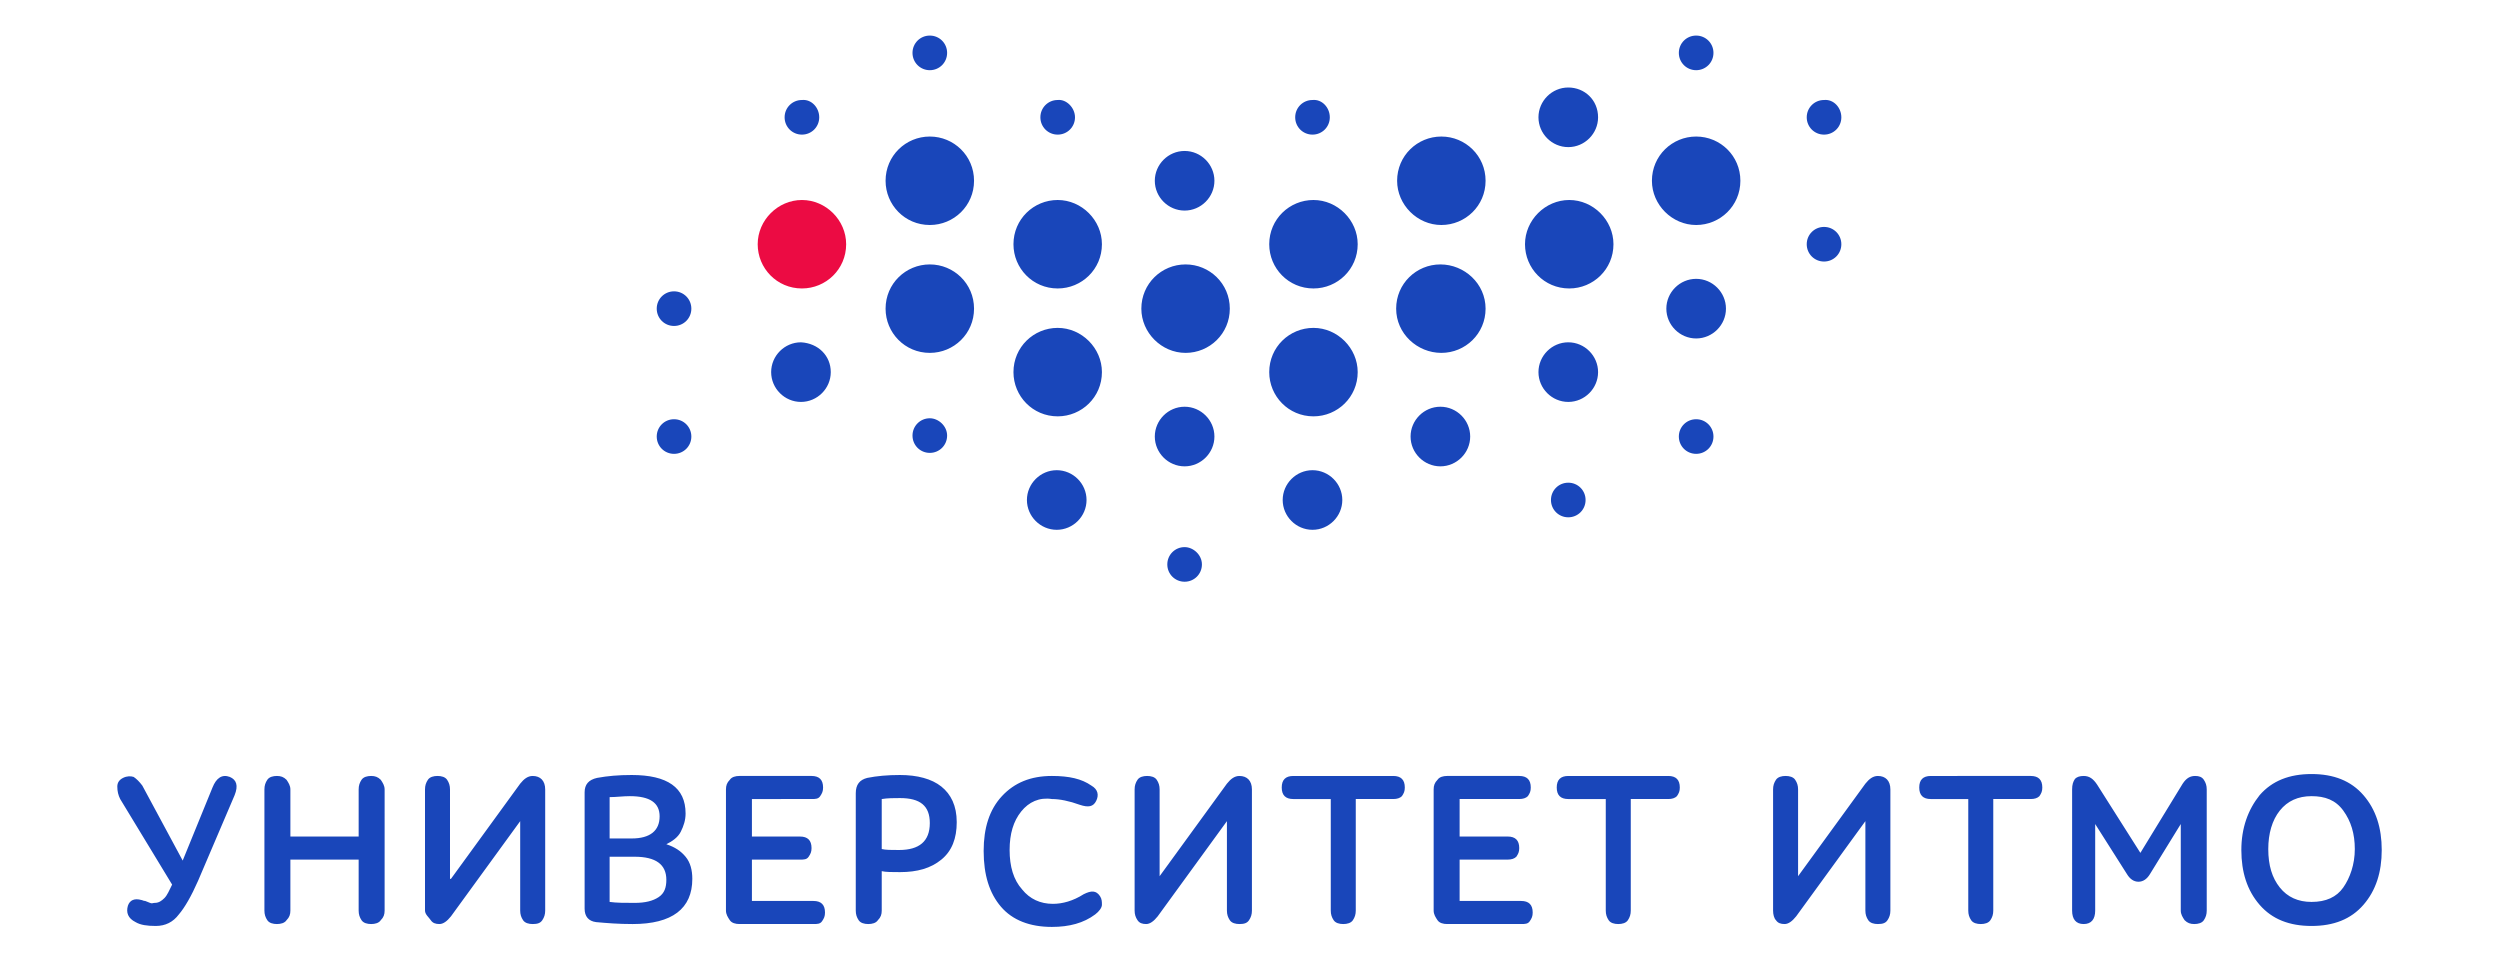
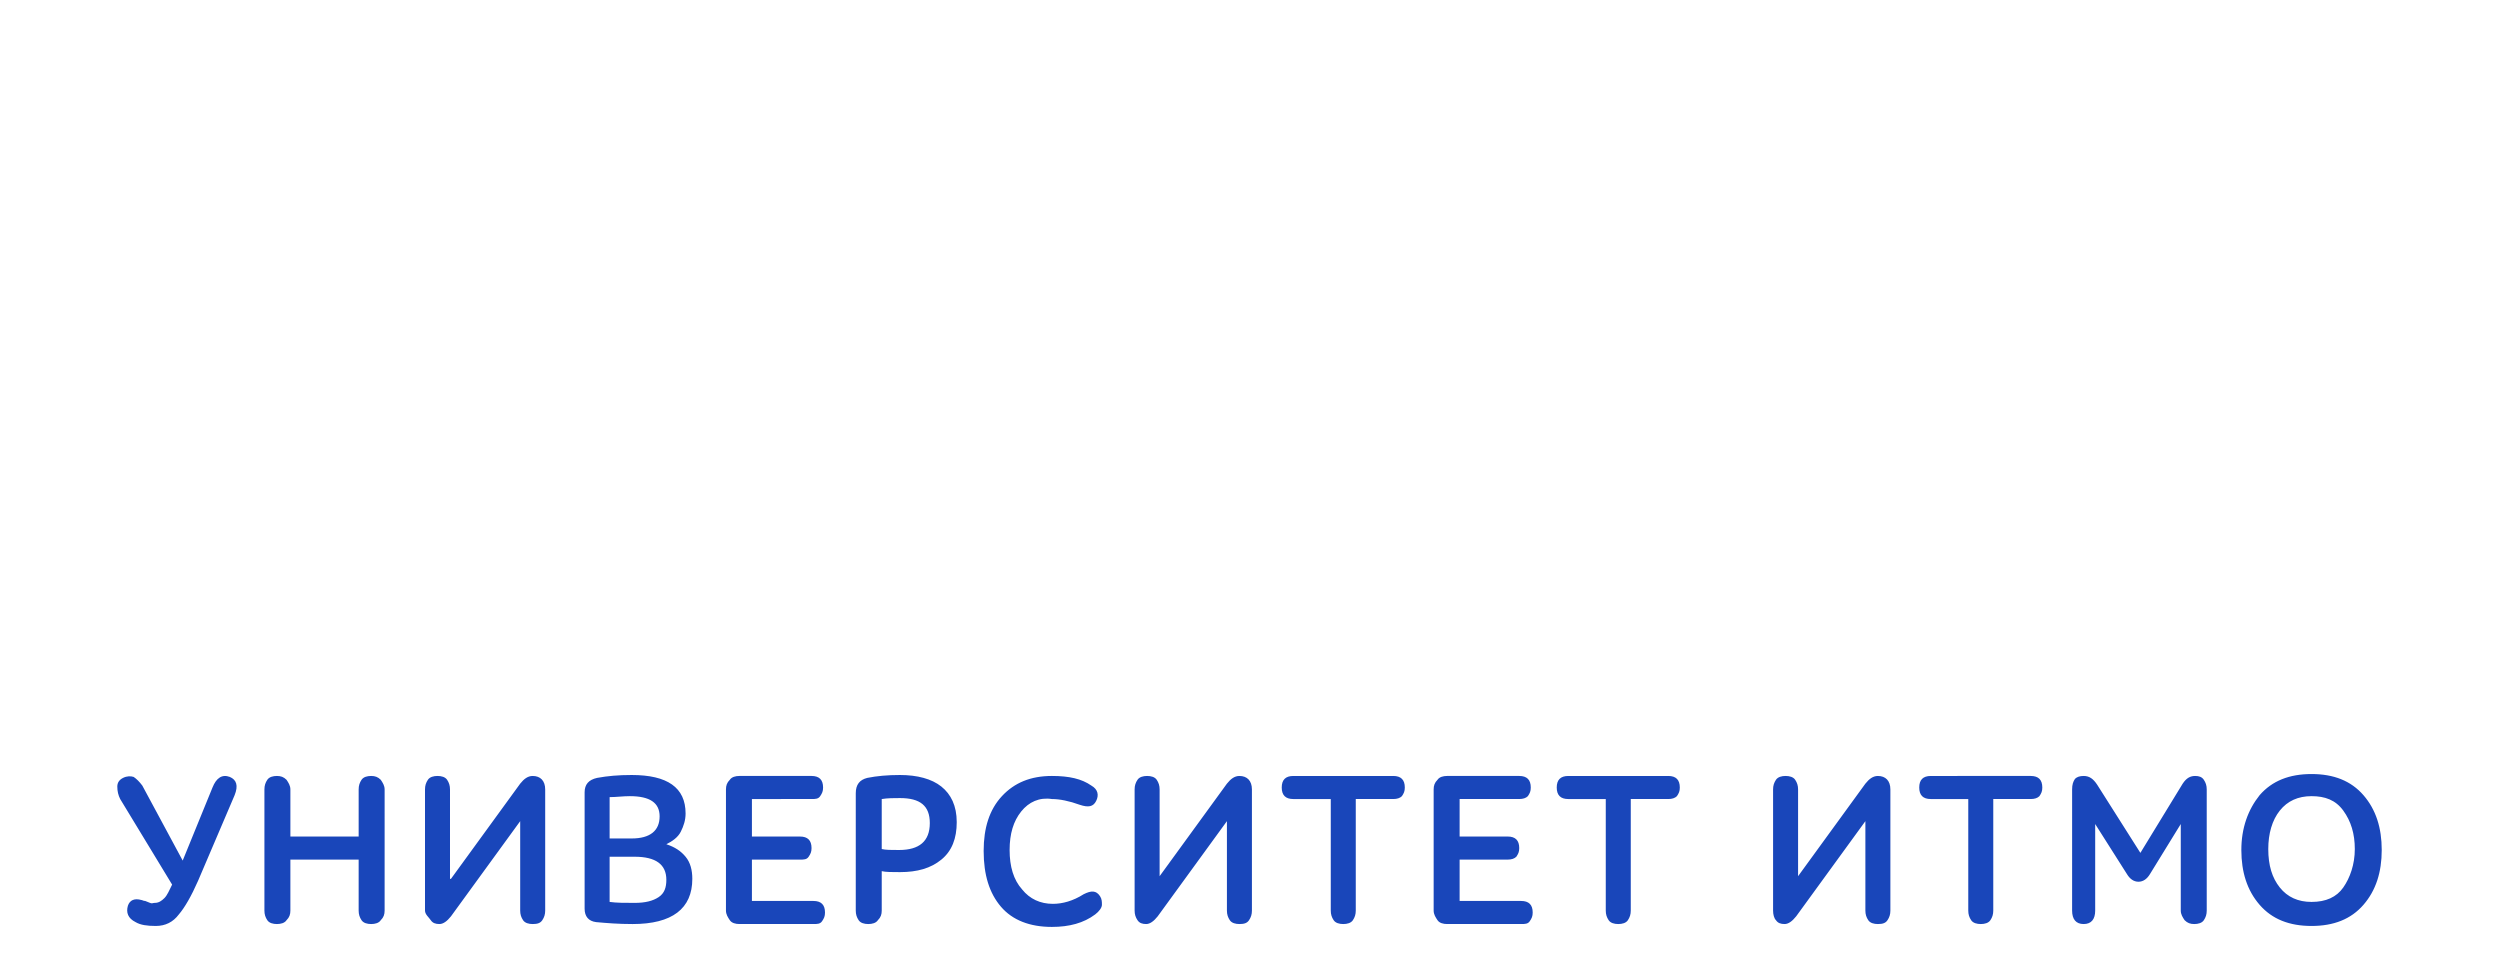
<svg xmlns="http://www.w3.org/2000/svg" width="260" height="100" viewBox="-12.2 -3.7 260 100" enable-background="new -12.2 -3.7 260 100">
-   <path fill="#1946BA" d="M74.2 35c0 1.7-1.4 3.1-3.1 3.1-1.7 0-3.1-1.4-3.1-3.1s1.4-3.1 3.1-3.1c1.8.1 3.1 1.4 3.1 3.1M89.1 15.1c0 2.6-2.1 4.6-4.6 4.6-2.6 0-4.6-2.1-4.6-4.6 0-2.6 2.1-4.6 4.6-4.6 2.5 0 4.6 2 4.6 4.6M102.4 21.7c0 2.6-2.1 4.6-4.6 4.6-2.6 0-4.6-2.1-4.6-4.6 0-2.6 2.1-4.6 4.6-4.6 2.5 0 4.6 2.1 4.6 4.6M115.7 28.4c0 2.6-2.1 4.6-4.6 4.6s-4.6-2.1-4.6-4.6c0-2.6 2.1-4.6 4.6-4.6s4.6 2 4.6 4.6M102.4 35c0 2.6-2.1 4.6-4.6 4.6-2.6 0-4.6-2.1-4.6-4.6 0-2.6 2.1-4.6 4.6-4.6 2.5 0 4.6 2.1 4.6 4.6M129 35c0 2.6-2.1 4.6-4.6 4.6-2.6 0-4.6-2.1-4.6-4.6 0-2.6 2.1-4.6 4.6-4.6 2.5 0 4.6 2.1 4.6 4.6M127.4 48.3c0 1.7-1.4 3.1-3.1 3.1s-3.1-1.4-3.1-3.1c0-1.7 1.4-3.1 3.1-3.1s3.1 1.4 3.1 3.1M140.7 41.7c0 1.7-1.4 3.1-3.1 3.1-1.7 0-3.1-1.4-3.1-3.1 0-1.7 1.4-3.1 3.1-3.1 1.7 0 3.1 1.4 3.1 3.1M142.3 28.4c0 2.6-2.1 4.6-4.6 4.6s-4.7-2-4.7-4.6c0-2.6 2.1-4.6 4.6-4.6s4.7 2 4.7 4.6M129 21.7c0 2.6-2.1 4.6-4.6 4.6-2.6 0-4.6-2.1-4.6-4.6 0-2.6 2.1-4.6 4.6-4.6 2.5 0 4.6 2.1 4.6 4.6M114.1 41.7c0 1.7-1.4 3.1-3.1 3.1-1.7 0-3.1-1.4-3.1-3.1 0-1.7 1.4-3.1 3.1-3.1 1.7 0 3.1 1.4 3.1 3.1M142.3 15.1c0 2.6-2.1 4.6-4.6 4.6s-4.6-2.1-4.6-4.6c0-2.6 2.1-4.6 4.6-4.6s4.6 2 4.6 4.6M154 8.5c0 1.7-1.4 3.1-3.1 3.1-1.7 0-3.1-1.4-3.1-3.1s1.4-3.1 3.1-3.1c1.7 0 3.1 1.3 3.1 3.1M154 35c0 1.7-1.4 3.1-3.1 3.1s-3.1-1.4-3.1-3.1c0-1.7 1.4-3.1 3.1-3.1s3.1 1.4 3.1 3.1M114.1 15.1c0 1.7-1.4 3.1-3.1 3.1-1.7 0-3.1-1.4-3.1-3.1 0-1.7 1.4-3.1 3.1-3.1 1.7 0 3.1 1.4 3.1 3.1M100.8 48.3c0 1.7-1.4 3.1-3.1 3.1s-3.1-1.4-3.1-3.1c0-1.7 1.4-3.1 3.1-3.1s3.1 1.4 3.1 3.1M89.1 28.4c0 2.6-2.1 4.6-4.6 4.6-2.6 0-4.6-2.1-4.6-4.6 0-2.6 2.1-4.6 4.6-4.6 2.5 0 4.6 2 4.6 4.6" />
-   <path fill="#EC0B43" d="M75.8 21.7c0 2.6-2.1 4.6-4.6 4.6-2.6 0-4.6-2.1-4.6-4.6s2.1-4.6 4.6-4.6c2.5 0 4.6 2.1 4.6 4.6" />
-   <path fill="#1946BA" d="M59.7 41.7c0 1-.8 1.8-1.8 1.8s-1.8-.8-1.8-1.8.8-1.8 1.8-1.8 1.8.8 1.8 1.8M59.7 28.4c0 1-.8 1.8-1.8 1.8s-1.8-.8-1.8-1.8.8-1.8 1.8-1.8 1.8.8 1.8 1.8M86.3 41.6c0 1-.8 1.8-1.8 1.8s-1.8-.8-1.8-1.8.8-1.8 1.8-1.8c.9 0 1.8.8 1.8 1.8M86.3 1.8c0 1-.8 1.8-1.8 1.8s-1.8-.8-1.8-1.8.8-1.8 1.8-1.8 1.8.8 1.8 1.8M112.8 55c0 1-.8 1.8-1.8 1.8s-1.8-.8-1.8-1.8.8-1.8 1.8-1.8c.9 0 1.8.8 1.8 1.8M73 8.5c0 1-.8 1.8-1.8 1.8s-1.8-.8-1.8-1.8.8-1.8 1.8-1.8c1-.1 1.8.8 1.8 1.8M99.6 8.5c0 1-.8 1.8-1.8 1.8S96 9.5 96 8.5s.8-1.8 1.8-1.8c.9-.1 1.8.8 1.8 1.8M112.8 55c0 1-.8 1.8-1.8 1.8s-1.8-.8-1.8-1.8.8-1.8 1.8-1.8c.9 0 1.8.8 1.8 1.8M179.3 21.7c0 1-.8 1.8-1.8 1.8s-1.8-.8-1.8-1.8.8-1.8 1.8-1.8 1.8.8 1.8 1.8M152.7 48.3c0 1-.8 1.8-1.8 1.8s-1.8-.8-1.8-1.8.8-1.8 1.8-1.8 1.8.8 1.8 1.8M168.8 15.1c0 2.6-2.1 4.6-4.6 4.6s-4.6-2.1-4.6-4.6c0-2.6 2.1-4.6 4.6-4.6s4.6 2 4.6 4.6M155.6 21.7c0 2.6-2.1 4.6-4.6 4.6-2.6 0-4.6-2.1-4.6-4.6s2.1-4.6 4.6-4.6c2.5 0 4.6 2.1 4.6 4.6M166 41.7c0 1-.8 1.8-1.8 1.8s-1.8-.8-1.8-1.8.8-1.8 1.8-1.8 1.8.8 1.8 1.8M167.3 28.4c0 1.7-1.4 3.1-3.1 3.1-1.7 0-3.1-1.4-3.1-3.1s1.4-3.1 3.1-3.1c1.7 0 3.1 1.4 3.1 3.1M126.1 8.5c0 1-.8 1.8-1.8 1.8s-1.8-.8-1.8-1.8.8-1.8 1.8-1.8c1-.1 1.8.8 1.8 1.8M166 1.8c0 1-.8 1.8-1.8 1.8s-1.8-.8-1.8-1.8.8-1.8 1.8-1.8 1.8.8 1.8 1.8M179.3 8.5c0 1-.8 1.8-1.8 1.8s-1.8-.8-1.8-1.8.8-1.8 1.8-1.8c1-.1 1.8.8 1.8 1.8" />
  <path fill="#1946BA" d="M.3 79.4c-.2-.4-.3-.8-.3-1.3 0-.4.2-.7.6-.9.4-.2.8-.2 1.1-.1.3.2.6.5.9.9l4.2 7.8 3.1-7.6c.4-1 1-1.4 1.8-1.1.7.3.9.9.5 1.9l-3.8 8.9c-.7 1.6-1.4 2.8-2 3.5-.6.8-1.4 1.2-2.4 1.2-.9 0-1.6-.1-2.1-.4-.8-.4-1-1-.8-1.7.2-.6.7-.8 1.4-.6.1 0 .2.1.4.1.2.1.3.1.5.2s.3 0 .5 0c.4 0 .7-.2 1-.5s.5-.8.8-1.4L.3 79.4zM25.1 85.7H18V91c0 .4-.1.7-.4 1-.2.3-.6.4-1 .4s-.8-.1-1-.4-.3-.6-.3-1V78.4c0-.4.1-.7.3-1 .2-.3.6-.4 1-.4s.7.1 1 .4c.2.3.4.6.4 1v4.9h7.1v-4.9c0-.4.1-.7.3-1 .2-.3.6-.4 1-.4s.7.1 1 .4c.2.3.4.6.4 1V91c0 .4-.1.7-.4 1-.2.3-.6.4-1 .4s-.8-.1-1-.4-.3-.6-.3-1v-5.3zM34.7 87.7l7.2-9.9c.4-.5.8-.8 1.3-.8.8 0 1.3.5 1.3 1.4V91c0 .4-.1.7-.3 1s-.5.4-1 .4c-.4 0-.8-.1-1-.4s-.3-.6-.3-1v-9.3l-7.2 9.9c-.4.5-.8.8-1.2.8-.4 0-.7-.1-.9-.4s-.6-.6-.6-1V78.4c0-.4.1-.7.3-1 .2-.3.6-.4 1-.4s.8.1 1 .4c.2.3.3.6.3 1v9.3zM48.6 78.7c0-.8.4-1.3 1.3-1.5 1.1-.2 2.2-.3 3.6-.3 3.7 0 5.6 1.3 5.6 4 0 .7-.2 1.3-.5 1.9s-.9 1-1.5 1.3c.9.3 1.5.7 2 1.3.5.6.7 1.4.7 2.3 0 3.1-2.1 4.7-6.2 4.7-1.5 0-2.7-.1-3.8-.2-.8-.1-1.2-.6-1.2-1.4V78.7zm2.6.5v4.3h2.3c1.9 0 2.9-.8 2.9-2.3 0-1.4-1-2.1-3.1-2.1-.7 0-1.4.1-2.1.1zm0 6.3v4.6c.7.1 1.6.1 2.6.1 1.1 0 1.9-.2 2.5-.6.6-.4.8-1 .8-1.8 0-1.6-1.1-2.4-3.3-2.4h-2.6zM63.3 78.4c0-.4.1-.7.4-1 .2-.3.6-.4 1-.4h7.5c.4 0 .7.1.9.3s.3.5.3.9-.1.6-.3.9-.5.3-.9.3H66v3.9h5c.4 0 .7.1.9.3.2.2.3.5.3.9s-.1.6-.3.9-.5.3-.9.3h-5V90h6.4c.4 0 .7.1.9.3s.3.5.3.9-.1.6-.3.9-.5.3-.9.3h-7.7c-.4 0-.8-.1-1-.4-.2-.3-.4-.6-.4-1V78.4zM76.8 78.8c0-.9.4-1.4 1.2-1.6 1-.2 2.1-.3 3.4-.3 1.8 0 3.3.4 4.3 1.2 1 .8 1.6 2 1.6 3.7 0 1.7-.5 3-1.6 3.9-1.1.9-2.5 1.3-4.3 1.3-.8 0-1.5 0-1.9-.1V91c0 .4-.1.7-.4 1-.2.3-.6.4-1 .4s-.8-.1-1-.4-.3-.6-.3-1V78.8zm7.7 3.1c0-1.8-1-2.6-3.1-2.6-.6 0-1.3 0-1.9.1v5.2c.4.1 1 .1 1.8.1 2.1 0 3.2-.9 3.2-2.8zM94 80.7c-.8 1-1.2 2.3-1.2 4 0 1.7.4 3.1 1.3 4.1.8 1 1.9 1.5 3.2 1.5 1 0 2.1-.3 3.2-1 .8-.4 1.3-.4 1.7.2.2.3.2.6.2.9s-.3.7-.7 1c-1.2.9-2.7 1.3-4.5 1.3-2.3 0-4.1-.7-5.3-2.1-1.2-1.4-1.8-3.3-1.8-5.8 0-2.4.6-4.3 1.9-5.7 1.3-1.4 3-2.1 5.2-2.1 1.8 0 3.1.3 4.1 1 .7.4.8 1 .5 1.6-.3.6-.8.7-1.7.4-1.1-.4-2.1-.6-2.9-.6-1.3-.2-2.4.3-3.2 1.3zM108.2 87.7l7.2-9.9c.4-.5.8-.8 1.3-.8.8 0 1.3.5 1.3 1.4V91c0 .4-.1.7-.3 1s-.5.4-1 .4c-.4 0-.8-.1-1-.4s-.3-.6-.3-1v-9.3l-7.2 9.9c-.4.5-.8.8-1.2.8-.4 0-.7-.1-.9-.4s-.3-.6-.3-1V78.4c0-.4.1-.7.3-1 .2-.3.6-.4 1-.4s.8.1 1 .4c.2.3.3.6.3 1v9.3zM132.7 77c.4 0 .7.1.9.3s.3.5.3.9-.1.6-.3.9c-.2.2-.5.3-.9.3h-3.9V91c0 .4-.1.7-.3 1-.2.3-.6.4-1 .4s-.8-.1-1-.4-.3-.6-.3-1V79.4h-3.9c-.4 0-.7-.1-.9-.3-.2-.2-.3-.5-.3-.9s.1-.7.3-.9c.2-.2.5-.3.9-.3h10.4zM136.9 78.4c0-.4.1-.7.4-1 .2-.3.6-.4 1-.4h7.5c.4 0 .7.1.9.3.2.2.3.5.3.9s-.1.6-.3.9c-.2.2-.5.3-.9.3h-6.2v3.9h5c.4 0 .7.1.9.3.2.2.3.5.3.9s-.1.6-.3.9c-.2.2-.5.3-.9.3h-5V90h6.4c.4 0 .7.1.9.3s.3.5.3.9-.1.6-.3.9-.5.3-.9.3h-7.7c-.4 0-.8-.1-1-.4s-.4-.6-.4-1V78.4zM161.3 77c.4 0 .7.1.9.3.2.2.3.5.3.9s-.1.6-.3.9c-.2.2-.5.3-.9.3h-3.9V91c0 .4-.1.7-.3 1s-.6.4-1 .4-.8-.1-1-.4c-.2-.3-.3-.6-.3-1V79.4h-3.9c-.4 0-.7-.1-.9-.3-.2-.2-.3-.5-.3-.9s.1-.7.3-.9.5-.3.9-.3h10.4zM174.6 87.7l7.2-9.9c.4-.5.8-.8 1.3-.8.8 0 1.3.5 1.3 1.4V91c0 .4-.1.7-.3 1-.2.3-.5.4-1 .4-.4 0-.8-.1-1-.4-.2-.3-.3-.6-.3-1v-9.3l-7.2 9.9c-.4.5-.8.8-1.2.8-.4 0-.7-.1-.9-.4-.2-.2-.3-.6-.3-1V78.4c0-.4.1-.7.3-1 .2-.3.6-.4 1-.4s.8.1 1 .4c.2.3.3.6.3 1v9.3zM199 77c.4 0 .7.1.9.3.2.2.3.5.3.9s-.1.6-.3.9c-.2.2-.5.3-.9.3h-3.9V91c0 .4-.1.7-.3 1s-.6.4-1 .4-.8-.1-1-.4c-.2-.3-.3-.6-.3-1V79.4h-3.9c-.4 0-.7-.1-.9-.3-.2-.2-.3-.5-.3-.9s.1-.7.3-.9.5-.3.9-.3H199zM210.4 85l4.4-7.2c.4-.6.8-.8 1.3-.8.4 0 .7.1.9.4s.3.6.3 1V91c0 .4-.1.7-.3 1s-.6.4-1 .4-.7-.1-1-.4c-.2-.3-.4-.6-.4-1v-9l-3.2 5.2c-.3.5-.7.8-1.2.8s-.9-.3-1.2-.8l-3.3-5.2v9c0 .9-.4 1.4-1.2 1.4-.8 0-1.2-.5-1.2-1.4V78.4c0-.5.1-.8.3-1.1.2-.2.5-.3.9-.3.6 0 1 .3 1.4.9l4.5 7.1zM222.8 79c1.3-1.5 3.1-2.2 5.4-2.2 2.3 0 4.1.7 5.4 2.2s1.9 3.4 1.9 5.7c0 2.3-.6 4.2-1.9 5.7s-3.1 2.2-5.4 2.2c-2.3 0-4.1-.7-5.4-2.2s-1.9-3.4-1.9-5.7c0-2.3.7-4.2 1.9-5.7zm2.1 9.6c.8 1 1.9 1.5 3.3 1.5 1.5 0 2.6-.5 3.3-1.5s1.2-2.4 1.2-4-.4-2.9-1.2-4-1.9-1.5-3.3-1.5-2.5.5-3.3 1.5c-.8 1-1.2 2.4-1.2 4 0 1.7.4 3 1.2 4z" />
</svg>